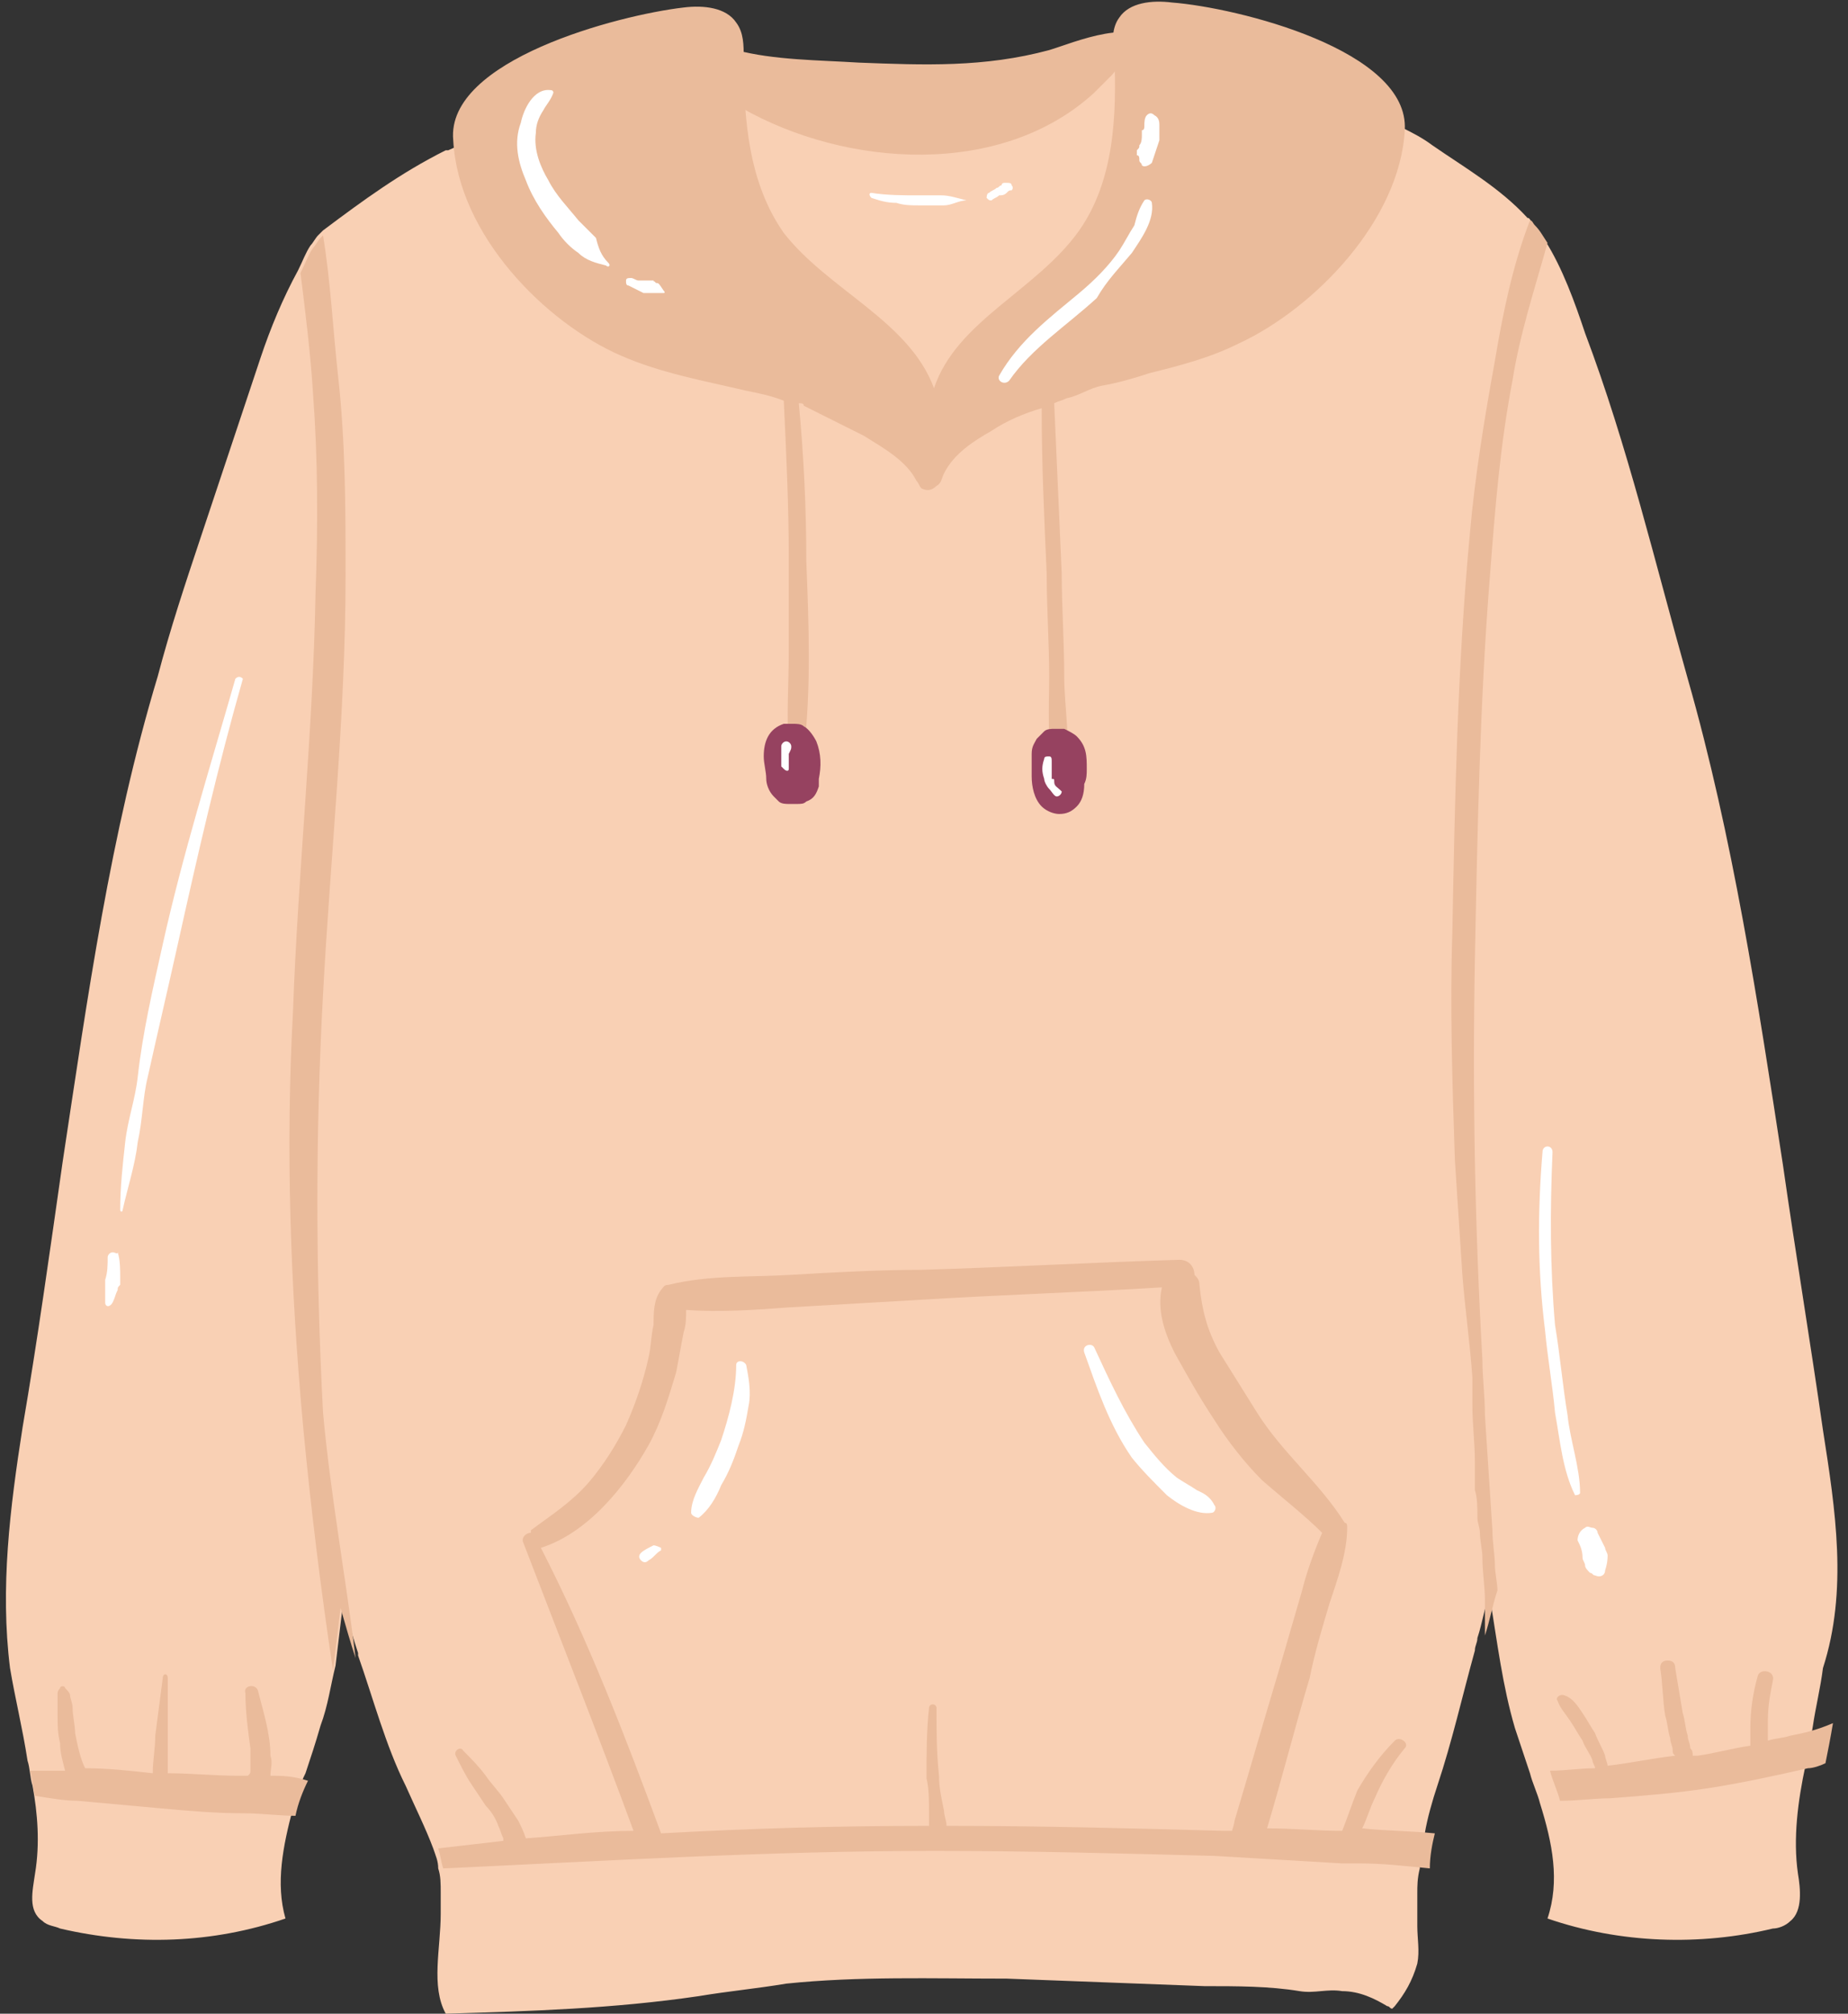
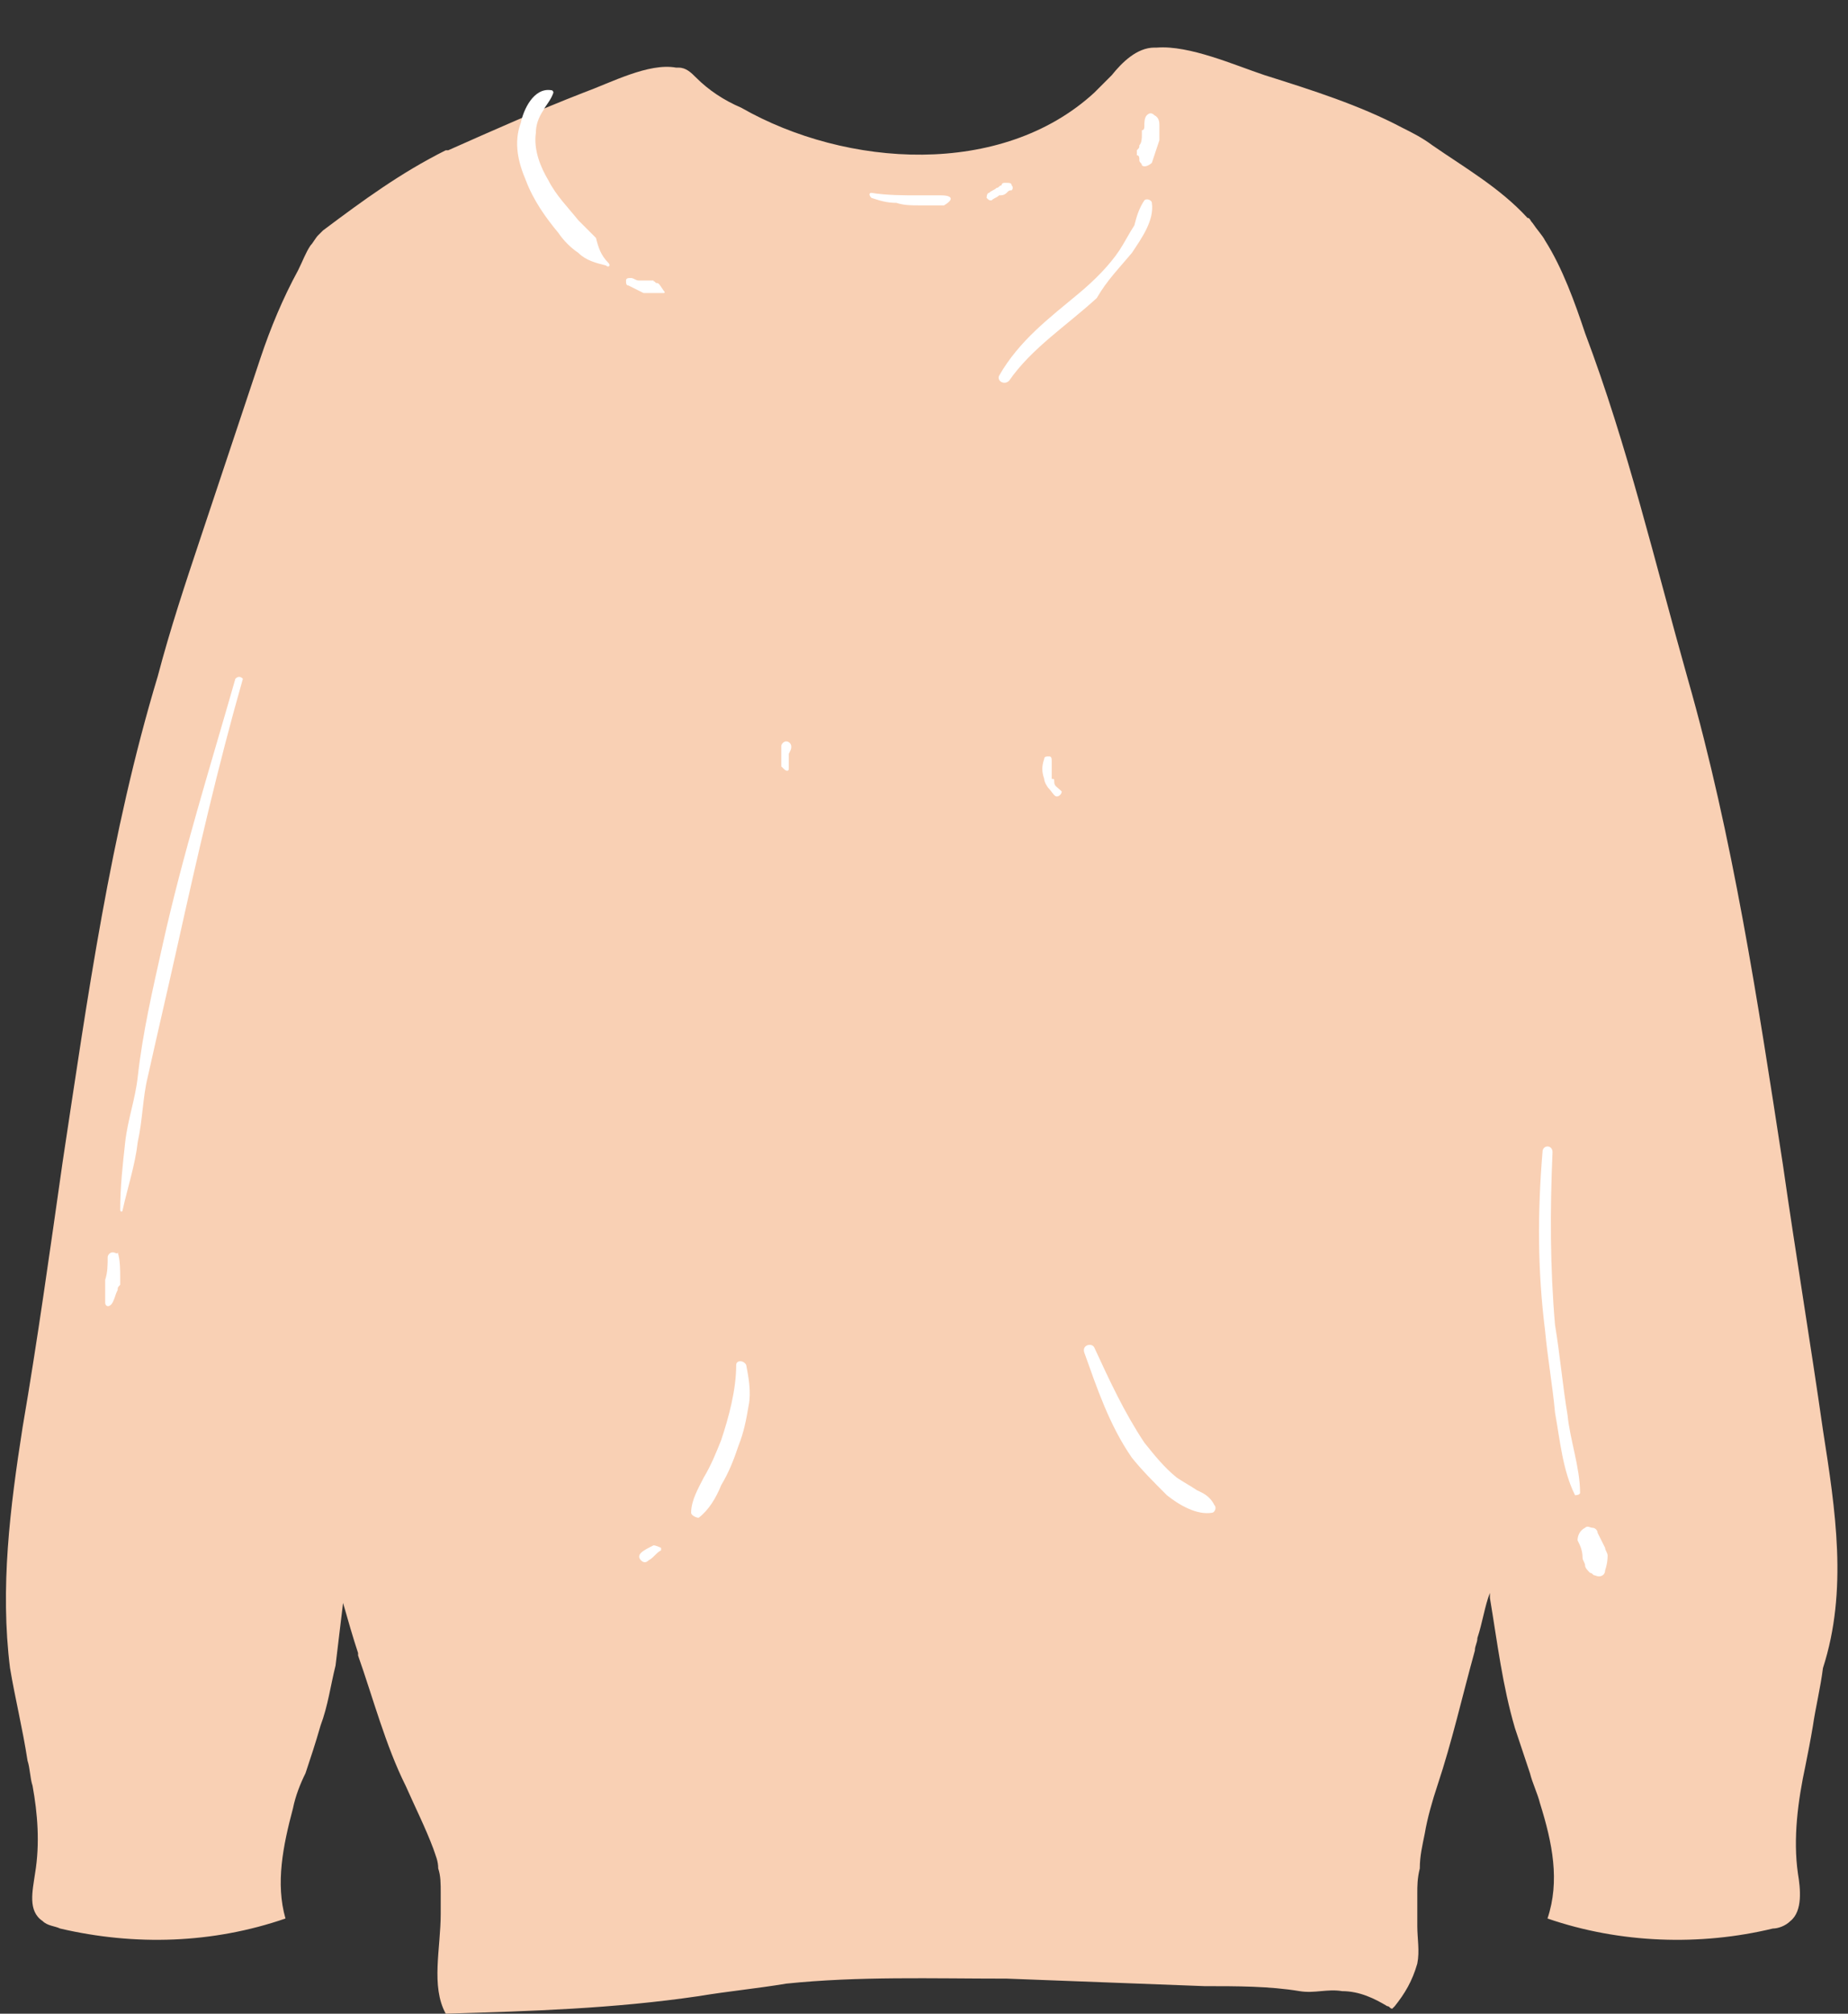
<svg xmlns="http://www.w3.org/2000/svg" height="80.4" preserveAspectRatio="xMidYMid meet" version="1.0" viewBox="11.1 7.7 73.8 80.4" width="73.8" zoomAndPan="magnify">
  <rect x="11.1" y="7.7" width="73.8" height="80.4" fill="#333333" stroke="none" />
  <g id="change1_1">
-     <path d="M39.3,9.5c0.6-0.4,0.7,0,1.2,0.2c1.5,0.4,3.3,0.4,4.9,0.5c2.6,0.1,5,0.2,7.6-0.5c1-0.3,3.5-1.4,4.3-0.1 c0.2,0.3,0.2,0.7,0.2,1c0.1,0.7,0.3,1.3,0.4,2c0,0.2,0,0.4,0,0.6c-0.1,0.3-0.4,0.5-0.7,0.7c-1.1,0.5-2.2,0.8-3.4,1.1 c-3.3,0.8-6.7,1.5-9.9,0.8c-1.9-0.4-3.7-1.3-5.4-2.2c-0.3-0.2-0.6-0.3-0.8-0.6c-0.2-0.3-0.3-0.6-0.2-0.9c0.1-0.2,0.3-0.4,0.4-0.5 c0.1-0.2,0.1-0.5-0.1-0.6C37.8,10.8,39.1,9.6,39.3,9.5z" fill="#EABB9B" />
-   </g>
+     </g>
  <g id="change2_1">
    <path d="M83.9,64.8c-0.5-3.5-1.1-7.1-1.6-10.6c-1-6.5-2-13.1-3.8-19.4c-1.3-4.6-2.4-9.3-4.1-13.8 c-0.4-1.2-0.9-2.6-1.6-3.7c-0.1-0.2-0.3-0.4-0.5-0.7c-0.1-0.1-0.1-0.2-0.2-0.2c-1.1-1.2-2.5-2-3.8-2.9c-0.4-0.3-0.8-0.5-1.2-0.7 c-1.7-0.9-3.6-1.5-5.5-2.1c-1.2-0.4-3-1.2-4.3-1.1c0,0,0,0-0.1,0c-0.7,0-1.3,0.6-1.7,1.1c-0.3,0.3-0.5,0.5-0.7,0.7 c-3.7,3.4-9.9,3-14.1,0.6c-0.7-0.3-1.3-0.7-1.8-1.2c-0.2-0.2-0.4-0.4-0.7-0.4h-0.1c-1.1-0.2-2.6,0.6-3.7,1c-1.8,0.7-3.6,1.5-5.4,2.3 c0,0-0.1,0-0.1,0c-1.8,0.9-3.3,2-4.9,3.2c0,0-0.1,0.1-0.1,0.1c0,0-0.1,0.1-0.1,0.1c-0.1,0.1-0.2,0.3-0.3,0.4c-0.2,0.3-0.3,0.6-0.5,1 c-0.6,1.1-1.1,2.3-1.5,3.5c-0.8,2.4-1.6,4.8-2.4,7.2c-0.6,1.8-1.2,3.6-1.7,5.5c-1.9,6.3-2.8,12.8-3.8,19.4c-0.5,3.5-1,7.1-1.6,10.6 c-0.5,3.2-0.9,6.4-0.5,9.6c0.2,1.2,0.5,2.4,0.7,3.7c0.1,0.3,0.1,0.7,0.2,1c0.2,1.1,0.3,2.3,0.1,3.5c-0.1,0.7-0.3,1.5,0.3,1.9 c0.2,0.2,0.5,0.2,0.7,0.3c3,0.7,6.1,0.6,9-0.4c-0.4-1.4-0.1-2.9,0.3-4.4c0.1-0.5,0.3-1,0.5-1.4c0.2-0.6,0.4-1.2,0.6-1.9 c0.3-0.8,0.4-1.6,0.6-2.4c0.1-0.8,0.2-1.7,0.3-2.5c0.2,0.7,0.4,1.4,0.6,2c0,0,0,0,0,0.1c0.6,1.7,1.1,3.6,1.9,5.2 c0.4,0.9,0.8,1.7,1.1,2.5c0.1,0.3,0.2,0.5,0.2,0.8c0.1,0.3,0.1,0.6,0.1,1c0,0.3,0,0.5,0,0.8c0,1.4-0.4,2.9,0.2,4 c3.4-0.1,6.7-0.2,10.1-0.7c1.2-0.2,2.3-0.3,3.5-0.5c2.9-0.3,5.8-0.2,8.8-0.2c2.6,0.1,5.3,0.2,7.9,0.3c1.3,0,2.6,0,3.8,0.2 c0.6,0.1,1.1-0.1,1.7,0c0.7,0,1.3,0.3,1.8,0.6c0.1,0,0.1,0.1,0.2,0.1l0.1-0.1c0.4-0.5,0.7-1,0.9-1.7c0.1-0.5,0-1,0-1.5 c0-0.4,0-0.9,0-1.3c0-0.3,0-0.6,0.1-1c0-0.5,0.1-0.9,0.2-1.4c0.1-0.6,0.3-1.3,0.5-1.9c0.6-1.8,1-3.6,1.5-5.4c0-0.2,0.1-0.3,0.1-0.5 c0,0,0,0,0,0c0.2-0.6,0.3-1.3,0.5-1.8c0,0.1,0,0.1,0,0.2c0.3,1.8,0.5,3.5,1,5.2c0.2,0.6,0.4,1.2,0.6,1.8c0.1,0.4,0.3,0.8,0.4,1.2 c0.5,1.6,0.8,3.1,0.3,4.6c2.9,1,6.1,1.1,9,0.4c0.2,0,0.5-0.1,0.7-0.3c0.5-0.4,0.4-1.3,0.3-1.9c-0.2-1.4,0-2.9,0.3-4.3 c0.1-0.5,0.2-1,0.3-1.6c0.1-0.7,0.3-1.5,0.4-2.3C84.9,71.2,84.4,68,83.9,64.8z" fill="#F9D0B4" />
  </g>
  <g id="change1_2">
-     <path d="M70,46c-0.1,5.4,0,10.7,0.3,16c0,0.7,0.1,1.4,0.1,2.2c0.1,1.5,0.2,3.1,0.3,4.6c0,0.5,0.1,1,0.1,1.4 c0,0.3,0.1,0.7,0.1,1c-0.2,0.6-0.3,1.2-0.5,1.8c0-0.3,0-0.6,0-0.9c0-0.2,0-0.3,0-0.5c0-0.6-0.1-1.1-0.1-1.7c0-0.3-0.1-0.7-0.1-1 c0-0.2-0.1-0.4-0.1-0.6c0-0.4,0-0.8-0.1-1.1c0-0.4,0-0.8,0-1.1c0-0.8-0.1-1.5-0.1-2.3c0-0.4,0-0.7,0-1.1c-0.1-1.4-0.3-2.8-0.4-4.1 c-0.1-1.5-0.2-3.1-0.3-4.6c-0.1-3-0.2-6.1-0.1-9.1c0.1-5.3,0.2-10.6,0.7-15.9c0.2-2.3,0.6-4.7,1-6.9c0.3-1.8,0.7-3.8,1.4-5.6 c0.1,0,0.1,0.1,0.2,0.2c0.2,0.2,0.3,0.4,0.5,0.7c-0.5,1.8-1.1,3.6-1.4,5.5c-0.5,2.6-0.7,5.2-0.9,7.8C70.2,35.7,70.1,40.9,70,46z M35.9,21.9c1.6,0.7,3.3,1,5,1.4c0.5,0.1,1,0.2,1.5,0.4c0.1,2.1,0.2,4.2,0.2,6.3c0,1.2,0,2.5,0,3.7c0,1.3-0.1,2.6,0,3.9 c0,0.3,0.5,0.4,0.6,0.1c0.3-2.5,0.2-5.1,0.1-7.6c0-2.1-0.1-4.2-0.3-6.3c0.1,0,0.2,0,0.2,0.1c0.8,0.4,1.6,0.8,2.4,1.2 c0.8,0.5,1.7,1,2.1,1.8c0.1,0.1,0.1,0.2,0.2,0.3c0.2,0.1,0.4,0.1,0.6-0.1c0.2-0.1,0.2-0.3,0.3-0.5c0.4-0.8,1.2-1.3,1.9-1.7 c0.6-0.4,1.3-0.7,2-0.9c0,2.2,0.1,4.4,0.2,6.6c0,1.4,0.1,2.8,0.1,4.1c0,1.2-0.1,2.7,0.2,3.9c0.1,0.2,0.3,0.2,0.4,0 c0.3-1.2,0-2.6,0-3.9c0-1.4-0.1-2.8-0.1-4.1c-0.1-2.3-0.2-4.5-0.3-6.8c0.2-0.1,0.3-0.1,0.5-0.2c0.5-0.1,0.9-0.4,1.4-0.5 c0.6-0.1,1.3-0.3,1.9-0.5c1.2-0.3,2.4-0.6,3.6-1.2c3-1.4,6.4-4.9,6.6-8.5c0.2-3.2-6.7-4.9-9.3-5.1c-0.8-0.1-1.7,0-2.1,0.6 c-0.3,0.4-0.3,1-0.2,1.5c0.1,2.4,0,5-1.4,7c-1.7,2.4-4.9,3.6-5.8,6.3c-1-2.7-4.2-3.9-6-6.2c-1.4-2-1.6-4.5-1.6-7c0-0.5,0-1-0.3-1.4 c-0.4-0.6-1.3-0.7-2.1-0.6c-2.6,0.3-9.5,2.1-9.2,5.3C29.4,17.1,32.9,20.6,35.9,21.9z M68.4,80.9c-0.1,0.4-0.2,0.9-0.2,1.4 c-1-0.1-1.9-0.2-2.8-0.2c-0.2,0-0.3,0-0.5,0c-0.1,0-0.1,0-0.2,0c0,0,0,0,0,0c-1.7-0.1-3.4-0.2-5.1-0.3c-3.8-0.1-7.5-0.2-11.2-0.2 c-6.6,0-13.1,0.4-19.6,0.7c-0.1-0.3-0.1-0.5-0.2-0.8c0.9-0.1,1.7-0.2,2.6-0.3c0,0,0,0,0-0.1c-0.1-0.2-0.1-0.3-0.2-0.5 c-0.1-0.3-0.3-0.6-0.5-0.8c-0.2-0.3-0.4-0.6-0.6-0.9c-0.2-0.3-0.4-0.7-0.6-1.1c-0.1-0.2,0.2-0.4,0.3-0.2c0.3,0.3,0.6,0.6,0.9,1 c0.2,0.3,0.5,0.6,0.7,0.9c0.2,0.3,0.4,0.6,0.6,0.9c0.1,0.2,0.2,0.4,0.3,0.7c1.4-0.1,2.8-0.3,4.3-0.3c-1.4-3.8-2.9-7.6-4.4-11.5 c-0.1-0.2,0.1-0.4,0.3-0.4c0,0,0,0,0-0.1c0.8-0.6,1.6-1.1,2.3-1.9c0.6-0.7,1.1-1.5,1.5-2.3c0.4-0.9,0.7-1.8,0.9-2.7 c0.1-0.4,0.1-0.9,0.2-1.3c0-0.5,0-1,0.3-1.4c0,0,0,0,0,0c0.1-0.1,0.1-0.2,0.3-0.2c1.6-0.4,3.3-0.3,4.9-0.4c1.7-0.1,3.5-0.2,5.2-0.2 c3.4-0.1,6.9-0.3,10.3-0.4c0.4,0,0.6,0.3,0.6,0.6c0.1,0.1,0.2,0.2,0.2,0.4c0.1,1,0.3,1.8,0.8,2.7c0.5,0.8,1,1.6,1.5,2.4 c1,1.6,2.5,2.8,3.5,4.4c0,0,0,0,0,0c0.1,0,0.1,0.1,0.1,0.2c0,1-0.4,2.1-0.7,3c-0.3,1-0.6,2-0.8,3c-0.6,2-1.1,4-1.7,6 c1,0,2,0.1,3,0.1c0.2-0.5,0.4-1.1,0.6-1.6c0.4-0.7,0.9-1.4,1.5-2c0.2-0.2,0.6,0.1,0.4,0.3c-0.5,0.6-0.9,1.3-1.2,2 c-0.2,0.4-0.3,0.8-0.5,1.2C66.4,80.8,67.4,80.8,68.4,80.9z M60.4,80.4c0.6-2,1.2-4.1,1.8-6.1l0.9-3.1c0.2-0.8,0.5-1.6,0.8-2.3 c0,0,0,0,0,0c-0.7-0.7-1.6-1.4-2.4-2.1c-0.7-0.7-1.4-1.6-1.9-2.4c-0.6-0.9-1.1-1.8-1.6-2.7c-0.4-0.8-0.7-1.7-0.5-2.6 c-3.2,0.2-6.5,0.3-9.7,0.5c-1.7,0.1-3.5,0.2-5.2,0.3c-1.3,0.1-2.8,0.2-4.1,0.1c0,0.3,0,0.6-0.1,0.9c-0.1,0.5-0.2,1.1-0.3,1.6 c-0.3,1-0.6,2-1.1,2.9c-0.9,1.6-2.4,3.5-4.3,4.1c1.9,3.7,3.4,7.6,4.8,11.4c3.6-0.2,7.1-0.3,10.7-0.3c0-0.2,0-0.4,0-0.6 c0-0.4,0-0.9-0.1-1.3c0-0.9,0-1.9,0.1-2.8c0-0.2,0.3-0.2,0.3,0c0,0.9,0,1.8,0.1,2.7c0,0.5,0.1,0.9,0.2,1.4c0,0.2,0.1,0.4,0.1,0.6 c3.7,0,7.4,0.1,11.1,0.2h0.3C60.4,80.5,60.4,80.4,60.4,80.4z M82.6,77c-0.3,0.1-0.6,0.1-0.9,0.2c0-0.3,0-0.5,0-0.8 c0-0.6,0.1-1.1,0.2-1.6c0.1-0.4-0.5-0.5-0.6-0.2c-0.2,0.7-0.3,1.4-0.3,2.1c0,0.2,0,0.5,0,0.7c-0.7,0.1-1.4,0.3-2.1,0.4 c-0.1,0-0.1,0-0.2,0c0-0.1,0-0.2-0.1-0.3c0-0.2-0.1-0.3-0.1-0.5c-0.1-0.3-0.1-0.6-0.2-0.9c-0.1-0.6-0.2-1.2-0.3-1.8 c0-0.2-0.1-0.3-0.3-0.3c-0.2,0-0.3,0.1-0.3,0.3c0.1,0.6,0.1,1.3,0.2,1.9c0.1,0.3,0.1,0.6,0.2,0.9c0,0.2,0.1,0.3,0.1,0.5 c0,0.1,0,0.1,0.1,0.2c-0.9,0.1-1.8,0.3-2.7,0.4c0-0.1-0.1-0.3-0.1-0.4c-0.1-0.3-0.3-0.6-0.4-0.9c-0.2-0.3-0.3-0.5-0.5-0.8 c-0.2-0.3-0.4-0.6-0.7-0.7c-0.2-0.1-0.4,0.1-0.3,0.2c0.1,0.3,0.3,0.5,0.5,0.8c0.2,0.3,0.3,0.5,0.5,0.8c0.1,0.3,0.3,0.5,0.4,0.8 c0,0.1,0.1,0.2,0.1,0.3c-0.6,0-1.2,0.1-1.8,0.1c0.1,0.4,0.3,0.8,0.4,1.2c0.7,0,1.4-0.1,2-0.1c1.3-0.1,2.6-0.2,3.9-0.4 c1.3-0.2,2.7-0.5,4-0.8c0.2,0,0.5-0.1,0.7-0.2c0.1-0.5,0.2-1,0.3-1.6C83.6,76.8,83.1,76.9,82.6,77z M21.9,78.6c0-0.3,0.1-0.5,0-0.8 c0-0.9-0.3-1.8-0.5-2.6c-0.1-0.3-0.6-0.2-0.5,0.1c0,0.7,0.1,1.5,0.2,2.2c0,0.3,0,0.6,0,0.9c0,0.1,0,0.1-0.1,0.2c-0.1,0-0.3,0-0.4,0 c-0.9,0-1.9-0.1-2.8-0.1c0-0.5,0-1,0-1.5c0-0.4,0-0.7,0-1.1c0-0.4,0-0.8,0-1.2c0-0.2-0.2-0.2-0.2,0c-0.1,0.8-0.2,1.5-0.3,2.3 c0,0.5-0.1,1-0.1,1.5c-0.9-0.1-1.8-0.2-2.7-0.2c-0.2-0.4-0.3-0.9-0.4-1.4c0-0.3-0.1-0.7-0.1-1c0-0.2-0.1-0.4-0.1-0.5 c0-0.1-0.1-0.2-0.2-0.3c0,0,0,0,0,0c0-0.1-0.2-0.1-0.2,0c0,0-0.1,0.1-0.1,0.2c0,0.1,0,0.2,0,0.3c0,0.2,0,0.4,0,0.6 c0,0.4,0,0.7,0.1,1.1c0,0.4,0.1,0.7,0.2,1.1c-0.5,0-0.9,0-1.4,0c0.1,0.3,0.1,0.7,0.2,1c0.6,0.1,1.2,0.2,1.7,0.2 c1.1,0.1,2.2,0.2,3.3,0.3c1.1,0.1,2.2,0.2,3.4,0.2c0.6,0,1.4,0.1,2,0.1c0.1-0.5,0.3-1,0.5-1.4C22.8,78.6,22.3,78.6,21.9,78.6z M24,47.4c0.3-5.6,0.9-11.1,0.9-16.7c0-2.7,0-5.3-0.3-8c-0.2-1.8-0.3-3.8-0.6-5.6c0,0-0.1,0.1-0.1,0.1c-0.1,0.1-0.2,0.3-0.3,0.4 c-0.2,0.3-0.3,0.6-0.5,1c0.2,1.6,0.4,3.2,0.5,4.8c0.2,2.7,0.2,5.3,0.1,8c-0.1,5.6-0.7,11.1-0.9,16.7c-0.3,5.5-0.1,11,0.4,16.5 c0.3,3.2,0.7,6.5,1.2,9.8c0.1-0.8,0.2-1.7,0.3-2.5c0.2,0.7,0.4,1.4,0.6,2c-0.4-3.3-1-6.5-1.3-9.8C23.7,58.4,23.7,52.9,24,47.4z" fill="#EABB9B" />
-   </g>
+     </g>
  <g id="change3_1">
-     <path d="M43.8,38.8c0,0.1,0,0.2,0,0.3c-0.1,0.3-0.2,0.5-0.5,0.6c-0.1,0.1-0.2,0.1-0.4,0.1c-0.1,0-0.2,0-0.3,0 c-0.1,0-0.3,0-0.4-0.1c-0.1-0.1-0.1-0.1-0.2-0.2c-0.2-0.2-0.3-0.5-0.3-0.7c0-0.3-0.1-0.6-0.1-0.9c0-0.6,0.2-1.1,0.8-1.3 c0.1,0,0.3,0,0.4,0c0.1,0,0.3,0,0.4,0.1c0.2,0.1,0.4,0.4,0.5,0.6C43.9,37.8,43.9,38.3,43.8,38.8z M54.5,38.4c0-0.5,0-0.9-0.4-1.3 c-0.1-0.1-0.3-0.2-0.5-0.3c-0.1,0-0.3,0-0.4,0c-0.1,0-0.3,0-0.4,0.1c-0.1,0.1-0.2,0.2-0.3,0.3c-0.1,0.2-0.2,0.3-0.2,0.6 c0,0.3,0,0.6,0,0.9c0,0.4,0.1,0.9,0.4,1.2c0.2,0.2,0.5,0.3,0.7,0.3c0.3,0,0.5-0.1,0.7-0.3c0.2-0.2,0.3-0.5,0.3-0.9 C54.5,38.8,54.5,38.6,54.5,38.4z" fill="#964260" />
-   </g>
+     </g>
  <g id="change4_1">
-     <path d="M35.4,18.2c0.1,0.1,0,0.2-0.1,0.1c-0.4-0.1-0.8-0.2-1.1-0.5c-0.3-0.2-0.6-0.5-0.8-0.8 c-0.5-0.6-1-1.3-1.3-2.1c-0.3-0.7-0.5-1.5-0.2-2.3c0.1-0.5,0.5-1.4,1.2-1.3c0.1,0,0.1,0.1,0.1,0.1c-0.1,0.3-0.3,0.5-0.4,0.7 c-0.2,0.3-0.3,0.6-0.3,0.9c-0.1,0.7,0.2,1.4,0.5,1.9c0.3,0.6,0.8,1.1,1.2,1.6c0.2,0.2,0.5,0.5,0.7,0.7C35,17.6,35.1,17.9,35.4,18.2z M37.3,19C37.3,19,37.3,19,37.3,19c-0.1-0.1-0.1-0.1-0.1,0c0,0,0,0,0-0.1c0,0,0,0-0.1,0c-0.1,0-0.1,0-0.2,0c0,0,0,0-0.1,0 c0,0,0,0,0,0c0,0,0,0-0.1,0c0,0-0.1,0-0.1,0c-0.1,0-0.2-0.1-0.3-0.1c-0.1,0-0.2,0-0.2,0.1c0,0.1,0,0.2,0.1,0.2 c0.2,0.1,0.4,0.2,0.6,0.3c0.1,0,0.1,0,0.2,0c0,0,0.1,0,0.1,0c0,0,0,0,0.1,0c0,0,0,0,0,0c0,0,0,0,0.1,0c0,0,0,0,0.1,0 c0.1,0,0.1,0,0.2,0c0.1,0,0-0.1,0-0.1C37.4,19,37.4,19,37.3,19z M48.7,15.5c-0.3,0-0.6,0-0.9,0c-0.6,0-1.3,0-1.9-0.1 c-0.1,0-0.1,0.1,0,0.2c0.3,0.1,0.6,0.2,1,0.2c0.3,0.1,0.6,0.1,0.9,0.1c0.3,0,0.6,0,1,0c0.3,0,0.6-0.2,0.9-0.2c0,0,0,0,0,0 C49.3,15.6,49,15.5,48.7,15.5z M51.3,15.4C51.3,15.4,51.3,15.4,51.3,15.4c0.1-0.1,0.1-0.1,0.2-0.1c0,0,0.1-0.1,0-0.2 c0-0.1-0.1-0.1-0.2-0.1c0,0-0.1,0-0.1,0c0,0-0.1,0-0.1,0.1c-0.1,0-0.1,0.1-0.2,0.1c-0.1,0.1-0.2,0.1-0.3,0.2c-0.1,0-0.1,0.2-0.1,0.2 c0.1,0.1,0.1,0.1,0.2,0.1c0.1-0.1,0.2-0.1,0.3-0.2C51.1,15.5,51.2,15.5,51.3,15.4z M20.5,34.8c-1,3.5-2.1,7-2.9,10.6 c-0.4,1.8-0.8,3.5-1,5.3c-0.1,0.9-0.4,1.7-0.5,2.6c-0.1,0.9-0.2,1.8-0.2,2.7c0,0.1,0.1,0.1,0.1,0c0.2-0.9,0.5-1.8,0.6-2.7 c0.2-0.9,0.2-1.8,0.4-2.6c0.4-1.8,0.8-3.5,1.2-5.3c0.8-3.6,1.6-7.1,2.6-10.6C20.7,34.7,20.6,34.7,20.5,34.8z M15.6,57.7 c-0.1,0-0.2,0.1-0.2,0.2c0,0.3,0,0.6-0.1,0.9c0,0.1,0,0.1,0,0.2c0,0,0,0.1,0,0.1c0,0,0,0.1,0,0.1c0,0.2,0,0.3,0,0.5 c0,0.2,0.2,0.2,0.3,0c0.1-0.2,0.1-0.3,0.2-0.5c0-0.1,0-0.1,0.1-0.2c0-0.1,0-0.2,0-0.3c0-0.3,0-0.7-0.1-1 C15.8,57.8,15.7,57.7,15.6,57.7z M40.5,62.2c0,1-0.3,2.1-0.6,3c-0.2,0.5-0.4,1-0.7,1.5c-0.2,0.4-0.5,0.9-0.5,1.4 c0,0.1,0.2,0.2,0.3,0.2c0.4-0.3,0.7-0.8,0.9-1.3c0.3-0.5,0.5-1,0.7-1.6c0.2-0.5,0.3-1,0.4-1.6c0.1-0.5,0-1.1-0.1-1.6 C40.8,62,40.5,62,40.5,62.2z M37.2,69.4c-0.2,0.1-0.4,0.2-0.5,0.3c-0.1,0.1-0.1,0.2,0,0.3c0.1,0.1,0.2,0.1,0.3,0 c0.2-0.1,0.3-0.3,0.5-0.4c0,0,0-0.1,0-0.1C37.3,69.4,37.2,69.4,37.2,69.4z M58.9,67.2c-0.3-0.2-0.5-0.3-0.8-0.5 c-0.5-0.4-0.9-0.9-1.3-1.4c-0.8-1.2-1.4-2.5-2-3.8c-0.1-0.2-0.5-0.1-0.4,0.2c0.5,1.4,1,2.9,1.9,4.2c0.4,0.5,0.9,1,1.4,1.5 c0.5,0.4,1.2,0.8,1.8,0.7c0.1,0,0.2-0.2,0.1-0.3C59.4,67.4,59.1,67.3,58.9,67.2z M42.7,37.5c0-0.1-0.1-0.2-0.2-0.2 c-0.1,0-0.2,0.1-0.2,0.2c0,0.1,0,0.1,0,0.2c0,0.1,0,0.1,0,0.2c0,0.1,0,0.1,0,0.2c0,0,0,0.1,0,0.1c0,0,0,0.1,0,0.1c0,0,0,0,0.1,0.1 c0.1,0.1,0.2,0.1,0.2,0c0,0,0,0,0,0c0,0,0-0.1,0-0.1l0-0.1c0-0.1,0-0.1,0-0.2c0-0.1,0-0.1,0-0.2C42.7,37.6,42.7,37.6,42.7,37.5z M53.2,38.9C53.2,38.9,53.2,38.9,53.2,38.9c0-0.1,0-0.1-0.1-0.1c0,0,0-0.1,0-0.1c0,0,0,0,0,0c0,0,0,0,0,0c0-0.1,0-0.1,0-0.2 c0,0,0-0.1,0-0.1c0,0,0,0,0,0c0,0,0,0,0,0c0-0.1,0-0.1,0-0.2c0-0.1,0-0.1,0-0.1c0-0.1,0-0.2-0.1-0.2c-0.1,0-0.2,0-0.2,0.1 c-0.1,0.3-0.1,0.5,0,0.8c0,0.1,0.1,0.3,0.2,0.4c0.1,0.1,0.2,0.3,0.3,0.3c0.1,0,0.2-0.1,0.2-0.2C53.3,39.1,53.2,39.1,53.2,38.9 C53.2,38.9,53.2,38.9,53.2,38.9z M56.3,17.8c0.4-0.6,0.9-1.3,0.8-2c0-0.1-0.2-0.2-0.3-0.1c-0.2,0.3-0.3,0.6-0.4,1 c-0.2,0.3-0.4,0.7-0.6,1c-0.4,0.6-1,1.2-1.6,1.7c-1.2,1-2.4,1.9-3.2,3.3c-0.1,0.2,0.2,0.4,0.4,0.2c0.9-1.3,2.3-2.2,3.5-3.3 C55.3,18.9,55.8,18.4,56.3,17.8z M56.6,14.1c0,0.1,0.1,0.1,0.1,0.2c0.1,0.1,0.3,0,0.4-0.1c0.1-0.3,0.2-0.6,0.3-0.9 c0-0.1,0-0.2,0-0.3c0-0.1,0-0.2,0-0.3c0-0.1,0-0.3-0.2-0.4c-0.1-0.1-0.2-0.1-0.3,0c-0.1,0.1-0.1,0.3-0.1,0.4c0,0.1,0,0.2-0.1,0.2 c0,0,0,0.1,0,0.1c0,0,0,0,0,0c0,0,0,0,0,0.1c0,0.1,0,0.3-0.1,0.4c0,0.1,0,0.1-0.1,0.2c0,0,0,0.1,0,0.1c0,0,0,0.1,0,0.1 C56.6,13.9,56.6,14,56.6,14.1z M74.2,67.3c0-1-0.4-2.1-0.5-3.1c-0.2-1.2-0.3-2.4-0.5-3.6C73,58.3,73,56,73.1,53.7 c0-0.3-0.4-0.3-0.4,0c-0.2,2.4-0.2,4.7,0.1,7.1c0.1,1.1,0.3,2.2,0.4,3.3c0.2,1.1,0.3,2.3,0.8,3.3C74,67.4,74.2,67.4,74.2,67.3z M75.3,69.8c0-0.1-0.1-0.2-0.1-0.3c-0.1-0.2-0.2-0.4-0.3-0.6c0-0.1-0.1-0.2-0.2-0.2c-0.1,0-0.2-0.1-0.3,0c-0.2,0.1-0.3,0.3-0.3,0.5 c0.1,0.2,0.2,0.4,0.2,0.7c0,0.1,0.1,0.2,0.1,0.3c0,0.1,0.1,0.2,0.2,0.3c0.1,0,0.1,0.1,0.2,0.1c0.2,0.1,0.4,0,0.4-0.2 C75.3,70.1,75.3,69.9,75.3,69.8z" fill="#FFF" />
+     <path d="M35.4,18.2c0.1,0.1,0,0.2-0.1,0.1c-0.4-0.1-0.8-0.2-1.1-0.5c-0.3-0.2-0.6-0.5-0.8-0.8 c-0.5-0.6-1-1.3-1.3-2.1c-0.3-0.7-0.5-1.5-0.2-2.3c0.1-0.5,0.5-1.4,1.2-1.3c0.1,0,0.1,0.1,0.1,0.1c-0.1,0.3-0.3,0.5-0.4,0.7 c-0.2,0.3-0.3,0.6-0.3,0.9c-0.1,0.7,0.2,1.4,0.5,1.9c0.3,0.6,0.8,1.1,1.2,1.6c0.2,0.2,0.5,0.5,0.7,0.7C35,17.6,35.1,17.9,35.4,18.2z M37.3,19C37.3,19,37.3,19,37.3,19c-0.1-0.1-0.1-0.1-0.1,0c0,0,0,0,0-0.1c0,0,0,0-0.1,0c-0.1,0-0.1,0-0.2,0c0,0,0,0-0.1,0 c0,0,0,0,0,0c0,0,0,0-0.1,0c0,0-0.1,0-0.1,0c-0.1,0-0.2-0.1-0.3-0.1c-0.1,0-0.2,0-0.2,0.1c0,0.1,0,0.2,0.1,0.2 c0.2,0.1,0.4,0.2,0.6,0.3c0.1,0,0.1,0,0.2,0c0,0,0.1,0,0.1,0c0,0,0,0,0.1,0c0,0,0,0,0,0c0,0,0,0,0.1,0c0,0,0,0,0.1,0 c0.1,0,0.1,0,0.2,0c0.1,0,0-0.1,0-0.1C37.4,19,37.4,19,37.3,19z M48.7,15.5c-0.3,0-0.6,0-0.9,0c-0.6,0-1.3,0-1.9-0.1 c-0.1,0-0.1,0.1,0,0.2c0.3,0.1,0.6,0.2,1,0.2c0.3,0.1,0.6,0.1,0.9,0.1c0.3,0,0.6,0,1,0c0,0,0,0,0,0 C49.3,15.6,49,15.5,48.7,15.5z M51.3,15.4C51.3,15.4,51.3,15.4,51.3,15.4c0.1-0.1,0.1-0.1,0.2-0.1c0,0,0.1-0.1,0-0.2 c0-0.1-0.1-0.1-0.2-0.1c0,0-0.1,0-0.1,0c0,0-0.1,0-0.1,0.1c-0.1,0-0.1,0.1-0.2,0.1c-0.1,0.1-0.2,0.1-0.3,0.2c-0.1,0-0.1,0.2-0.1,0.2 c0.1,0.1,0.1,0.1,0.2,0.1c0.1-0.1,0.2-0.1,0.3-0.2C51.1,15.5,51.2,15.5,51.3,15.4z M20.5,34.8c-1,3.5-2.1,7-2.9,10.6 c-0.4,1.8-0.8,3.5-1,5.3c-0.1,0.9-0.4,1.7-0.5,2.6c-0.1,0.9-0.2,1.8-0.2,2.7c0,0.1,0.1,0.1,0.1,0c0.2-0.9,0.5-1.8,0.6-2.7 c0.2-0.9,0.2-1.8,0.4-2.6c0.4-1.8,0.8-3.5,1.2-5.3c0.8-3.6,1.6-7.1,2.6-10.6C20.7,34.7,20.6,34.7,20.5,34.8z M15.6,57.7 c-0.1,0-0.2,0.1-0.2,0.2c0,0.3,0,0.6-0.1,0.9c0,0.1,0,0.1,0,0.2c0,0,0,0.1,0,0.1c0,0,0,0.1,0,0.1c0,0.2,0,0.3,0,0.5 c0,0.2,0.2,0.2,0.3,0c0.1-0.2,0.1-0.3,0.2-0.5c0-0.1,0-0.1,0.1-0.2c0-0.1,0-0.2,0-0.3c0-0.3,0-0.7-0.1-1 C15.8,57.8,15.7,57.7,15.6,57.7z M40.5,62.2c0,1-0.3,2.1-0.6,3c-0.2,0.5-0.4,1-0.7,1.5c-0.2,0.4-0.5,0.9-0.5,1.4 c0,0.1,0.2,0.2,0.3,0.2c0.4-0.3,0.7-0.8,0.9-1.3c0.3-0.5,0.5-1,0.7-1.6c0.2-0.5,0.3-1,0.4-1.6c0.1-0.5,0-1.1-0.1-1.6 C40.8,62,40.5,62,40.5,62.2z M37.2,69.4c-0.2,0.1-0.4,0.2-0.5,0.3c-0.1,0.1-0.1,0.2,0,0.3c0.1,0.1,0.2,0.1,0.3,0 c0.2-0.1,0.3-0.3,0.5-0.4c0,0,0-0.1,0-0.1C37.3,69.4,37.2,69.4,37.2,69.4z M58.9,67.2c-0.3-0.2-0.5-0.3-0.8-0.5 c-0.5-0.4-0.9-0.9-1.3-1.4c-0.8-1.2-1.4-2.5-2-3.8c-0.1-0.2-0.5-0.1-0.4,0.2c0.5,1.4,1,2.9,1.9,4.2c0.4,0.5,0.9,1,1.4,1.5 c0.5,0.4,1.2,0.8,1.8,0.7c0.1,0,0.2-0.2,0.1-0.3C59.4,67.4,59.1,67.3,58.9,67.2z M42.7,37.5c0-0.1-0.1-0.2-0.2-0.2 c-0.1,0-0.2,0.1-0.2,0.2c0,0.1,0,0.1,0,0.2c0,0.1,0,0.1,0,0.2c0,0.1,0,0.1,0,0.2c0,0,0,0.1,0,0.1c0,0,0,0.1,0,0.1c0,0,0,0,0.1,0.1 c0.1,0.1,0.2,0.1,0.2,0c0,0,0,0,0,0c0,0,0-0.1,0-0.1l0-0.1c0-0.1,0-0.1,0-0.2c0-0.1,0-0.1,0-0.2C42.7,37.6,42.7,37.6,42.7,37.5z M53.2,38.9C53.2,38.9,53.2,38.9,53.2,38.9c0-0.1,0-0.1-0.1-0.1c0,0,0-0.1,0-0.1c0,0,0,0,0,0c0,0,0,0,0,0c0-0.1,0-0.1,0-0.2 c0,0,0-0.1,0-0.1c0,0,0,0,0,0c0,0,0,0,0,0c0-0.1,0-0.1,0-0.2c0-0.1,0-0.1,0-0.1c0-0.1,0-0.2-0.1-0.2c-0.1,0-0.2,0-0.2,0.1 c-0.1,0.3-0.1,0.5,0,0.8c0,0.1,0.1,0.3,0.2,0.4c0.1,0.1,0.2,0.3,0.3,0.3c0.1,0,0.2-0.1,0.2-0.2C53.3,39.1,53.2,39.1,53.2,38.9 C53.2,38.9,53.2,38.9,53.2,38.9z M56.3,17.8c0.4-0.6,0.9-1.3,0.8-2c0-0.1-0.2-0.2-0.3-0.1c-0.2,0.3-0.3,0.6-0.4,1 c-0.2,0.3-0.4,0.7-0.6,1c-0.4,0.6-1,1.2-1.6,1.7c-1.2,1-2.4,1.9-3.2,3.3c-0.1,0.2,0.2,0.4,0.4,0.2c0.9-1.3,2.3-2.2,3.5-3.3 C55.3,18.9,55.8,18.4,56.3,17.8z M56.6,14.1c0,0.1,0.1,0.1,0.1,0.2c0.1,0.1,0.3,0,0.4-0.1c0.1-0.3,0.2-0.6,0.3-0.9 c0-0.1,0-0.2,0-0.3c0-0.1,0-0.2,0-0.3c0-0.1,0-0.3-0.2-0.4c-0.1-0.1-0.2-0.1-0.3,0c-0.1,0.1-0.1,0.3-0.1,0.4c0,0.1,0,0.2-0.1,0.2 c0,0,0,0.1,0,0.1c0,0,0,0,0,0c0,0,0,0,0,0.1c0,0.1,0,0.3-0.1,0.4c0,0.1,0,0.1-0.1,0.2c0,0,0,0.1,0,0.1c0,0,0,0.1,0,0.1 C56.6,13.9,56.6,14,56.6,14.1z M74.2,67.3c0-1-0.4-2.1-0.5-3.1c-0.2-1.2-0.3-2.4-0.5-3.6C73,58.3,73,56,73.1,53.7 c0-0.3-0.4-0.3-0.4,0c-0.2,2.4-0.2,4.7,0.1,7.1c0.1,1.1,0.3,2.2,0.4,3.3c0.2,1.1,0.3,2.3,0.8,3.3C74,67.4,74.2,67.4,74.2,67.3z M75.3,69.8c0-0.1-0.1-0.2-0.1-0.3c-0.1-0.2-0.2-0.4-0.3-0.6c0-0.1-0.1-0.2-0.2-0.2c-0.1,0-0.2-0.1-0.3,0c-0.2,0.1-0.3,0.3-0.3,0.5 c0.1,0.2,0.2,0.4,0.2,0.7c0,0.1,0.1,0.2,0.1,0.3c0,0.1,0.1,0.2,0.2,0.3c0.1,0,0.1,0.1,0.2,0.1c0.2,0.1,0.4,0,0.4-0.2 C75.3,70.1,75.3,69.9,75.3,69.8z" fill="#FFF" />
  </g>
</svg>